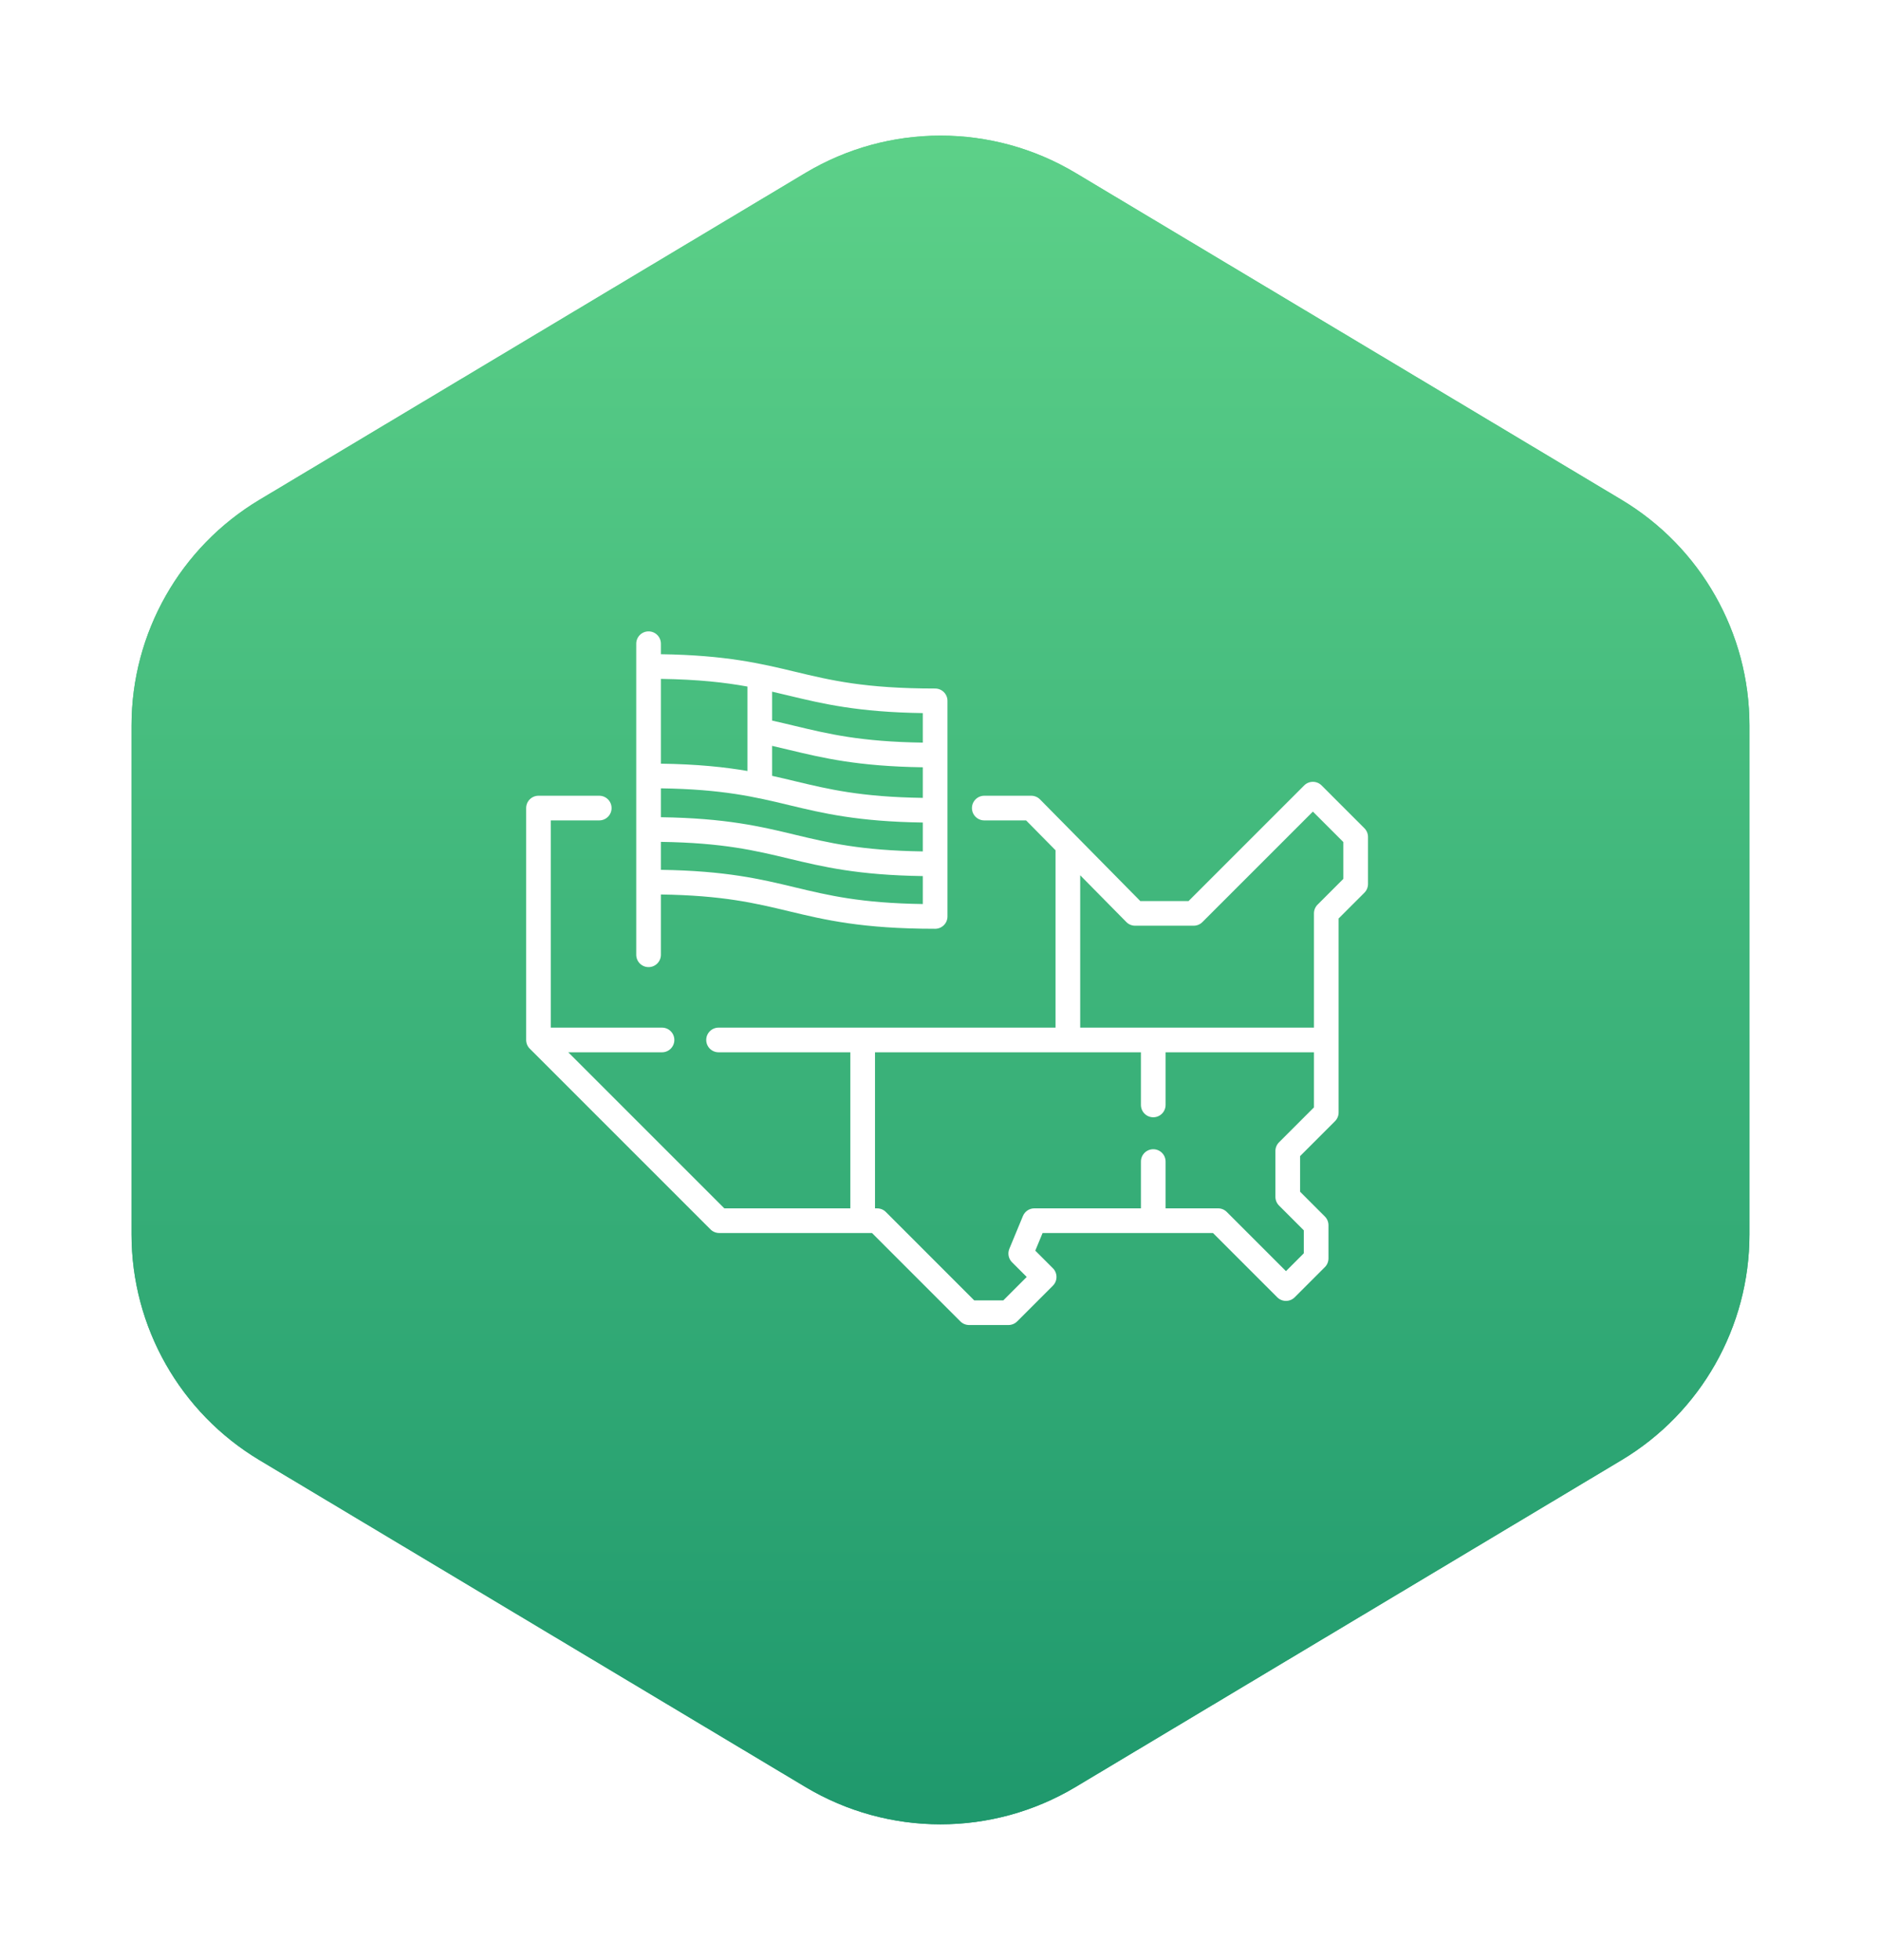
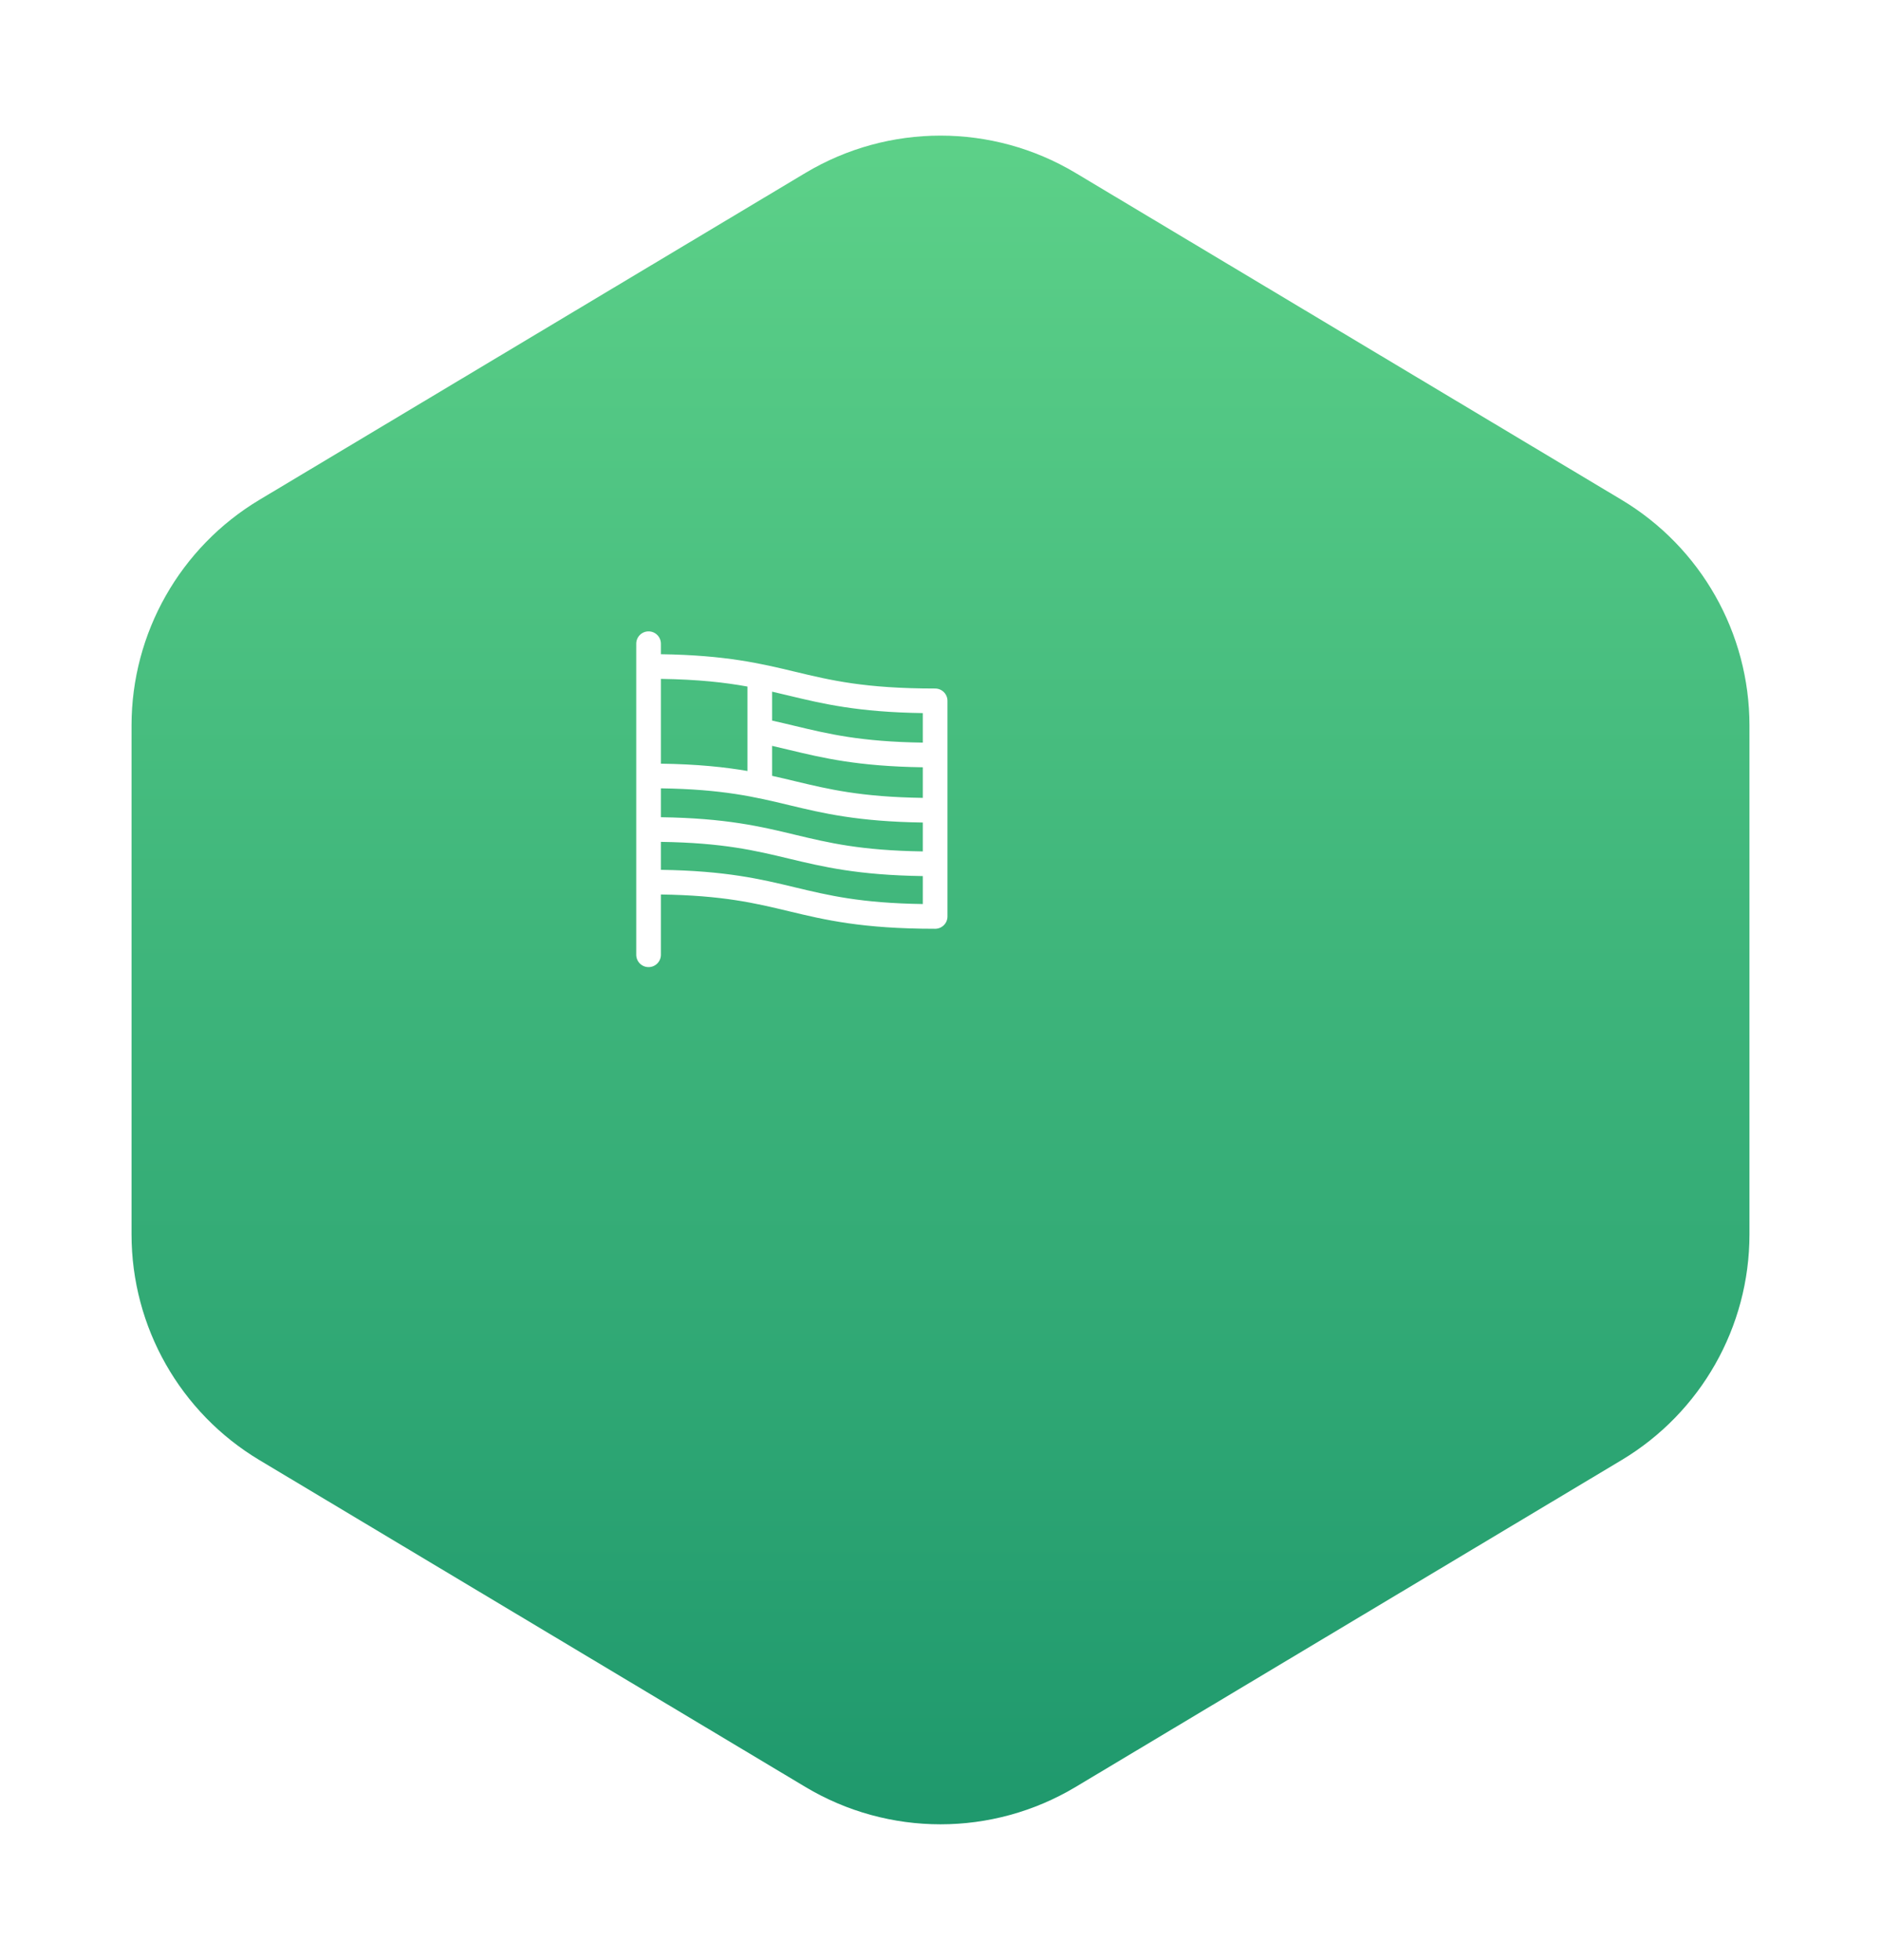
<svg xmlns="http://www.w3.org/2000/svg" width="143" height="149" viewBox="0 0 143 149" fill="none">
  <g filter="url(#filter0_f)">
-     <path d="M10 55.155C10 48.123 13.693 41.607 19.727 37.995L61.227 13.15C67.552 9.363 75.448 9.363 81.773 13.15L123.273 37.995C129.307 41.607 133 48.123 133 55.155V93.845C133 100.877 129.307 107.393 123.273 111.005L81.773 135.85C75.448 139.637 67.552 139.637 61.227 135.85L19.727 111.005C13.693 107.393 10 100.877 10 93.845V55.155Z" fill="url(#paint0_linear)" />
-   </g>
+     </g>
  <path d="M10 55.155C10 48.123 13.693 41.607 19.727 37.995L61.227 13.15C67.552 9.363 75.448 9.363 81.773 13.15L123.273 37.995C129.307 41.607 133 48.123 133 55.155V93.845C133 100.877 129.307 107.393 123.273 111.005L81.773 135.85C75.448 139.637 67.552 139.637 61.227 135.85L19.727 111.005C13.693 107.393 10 100.877 10 93.845V55.155Z" fill="url(#paint1_linear)" />
  <path d="M49.306 73.523C49.824 73.523 50.244 73.103 50.244 72.586V68.002C54.955 68.071 57.401 68.658 59.981 69.277C62.711 69.932 65.535 70.61 71.093 70.61C71.61 70.61 72.03 70.19 72.03 69.673V53.281C72.03 52.764 71.61 52.344 71.093 52.344C65.757 52.344 63.164 51.721 60.418 51.062C57.846 50.445 55.189 49.808 50.244 49.736V48.938C50.244 48.42 49.824 48 49.306 48C48.788 48 48.369 48.42 48.369 48.938V72.586C48.369 73.103 48.788 73.523 49.306 73.523ZM58.7 52.583C59.131 52.682 59.554 52.783 59.981 52.886C62.553 53.503 65.209 54.141 70.155 54.212V56.457C65.444 56.389 62.998 55.802 60.418 55.183C59.864 55.05 59.294 54.913 58.7 54.782V52.583ZM58.7 56.704C59.137 56.804 59.563 56.906 59.981 57.006C62.553 57.623 65.209 58.26 70.155 58.332V60.658C65.444 60.589 62.998 60.002 60.418 59.383C59.857 59.248 59.292 59.113 58.7 58.983V56.704ZM50.244 51.611C53.087 51.653 55.105 51.883 56.825 52.195V58.613C55.097 58.318 53.035 58.097 50.244 58.057V51.611ZM50.244 59.932C54.955 60.001 57.401 60.587 59.981 61.206C62.553 61.824 65.209 62.461 70.155 62.532V64.728C65.443 64.66 62.998 64.073 60.418 63.454C57.846 62.836 55.189 62.199 50.244 62.128V59.932ZM50.244 64.002C54.955 64.071 57.401 64.658 59.981 65.277C62.553 65.894 65.209 66.531 70.155 66.603V68.728C65.443 68.66 62.998 68.073 60.418 67.454C57.846 66.836 55.189 66.199 50.244 66.128V64.002Z" fill="white" />
-   <path d="M103.725 62.964L100.473 59.712C100.107 59.346 99.513 59.346 99.147 59.712L90.358 68.501H86.688L79.066 60.774C78.89 60.596 78.649 60.495 78.398 60.495H74.828C74.311 60.495 73.891 60.915 73.891 61.433C73.891 61.95 74.311 62.37 74.828 62.37H78.006L80.245 64.64V78.124H54.628C54.11 78.124 53.69 78.543 53.69 79.061C53.69 79.579 54.11 79.999 54.628 79.999H64.646V91.863H55.066L43.201 79.999H50.329C50.847 79.999 51.266 79.579 51.266 79.061C51.266 78.543 50.847 78.124 50.329 78.124H41.875V62.37H45.556C46.074 62.37 46.494 61.95 46.494 61.433C46.494 60.915 46.074 60.495 45.556 60.495H40.938C40.42 60.495 40 60.915 40 61.433V79.061C40 79.31 40.099 79.548 40.275 79.724L54.015 93.464C54.191 93.64 54.429 93.738 54.678 93.738H66.292L73.012 100.459C73.188 100.635 73.427 100.733 73.675 100.733H76.664C76.913 100.733 77.151 100.635 77.327 100.459L80.044 97.742C80.41 97.376 80.41 96.782 80.044 96.416L78.706 95.078L79.261 93.738H92.214L97.101 98.625C97.467 98.991 98.061 98.991 98.427 98.625L100.721 96.331C100.896 96.156 100.995 95.917 100.995 95.668V93.145C100.995 92.897 100.896 92.658 100.721 92.483L98.836 90.598C98.836 89.594 98.836 88.897 98.836 87.893L101.491 85.237C101.667 85.062 101.766 84.823 101.766 84.575V69.827L103.725 67.868C103.901 67.692 104 67.453 104 67.205V63.627C104 63.378 103.901 63.14 103.725 62.964ZM99.891 84.187L97.236 86.842C97.06 87.018 96.961 87.256 96.961 87.505C96.961 88.865 96.961 89.627 96.961 90.987C96.961 91.236 97.06 91.474 97.236 91.65L99.12 93.534V95.28L97.764 96.637L93.265 92.138C93.089 91.962 92.851 91.863 92.602 91.863H88.612V88.306C88.612 87.788 88.192 87.369 87.675 87.369C87.157 87.369 86.737 87.788 86.737 88.306V91.863H78.634C78.255 91.863 77.913 92.092 77.768 92.442L76.734 94.939C76.589 95.29 76.669 95.693 76.937 95.961L78.055 97.079L76.276 98.859H74.064L67.344 92.138C67.168 91.962 66.929 91.864 66.68 91.864H66.521V79.999H86.737V84.001C86.737 84.519 87.157 84.939 87.675 84.939C88.192 84.939 88.612 84.519 88.612 84.001V79.999H99.891V84.187H99.891ZM102.125 66.816L100.165 68.776C99.989 68.952 99.891 69.19 99.891 69.439V78.124H82.12V66.541L85.628 70.097C85.804 70.276 86.044 70.376 86.295 70.376H90.746C90.995 70.376 91.233 70.278 91.409 70.102L99.81 61.701L102.125 64.015V66.816Z" fill="white" />
  <defs>
    <filter id="filter0_f" x="0" y="0.31" width="143" height="148.38" filterUnits="userSpaceOnUse" color-interpolation-filters="sRGB">
      <feFlood flood-opacity="0" result="BackgroundImageFix" />
      <feBlend mode="normal" in="SourceGraphic" in2="BackgroundImageFix" result="shape" />
      <feGaussianBlur stdDeviation="5" result="effect1_foregroundBlur" />
    </filter>
    <linearGradient id="paint0_linear" x1="71.5" y1="7" x2="71.5" y2="142" gradientUnits="userSpaceOnUse">
      <stop stop-color="#5ED289" />
      <stop offset="1" stop-color="#1D976C" />
    </linearGradient>
    <linearGradient id="paint1_linear" x1="71.5" y1="7" x2="71.5" y2="142" gradientUnits="userSpaceOnUse">
      <stop stop-color="#5ED289" />
      <stop offset="1" stop-color="#1D976C" />
    </linearGradient>
  </defs>
</svg>